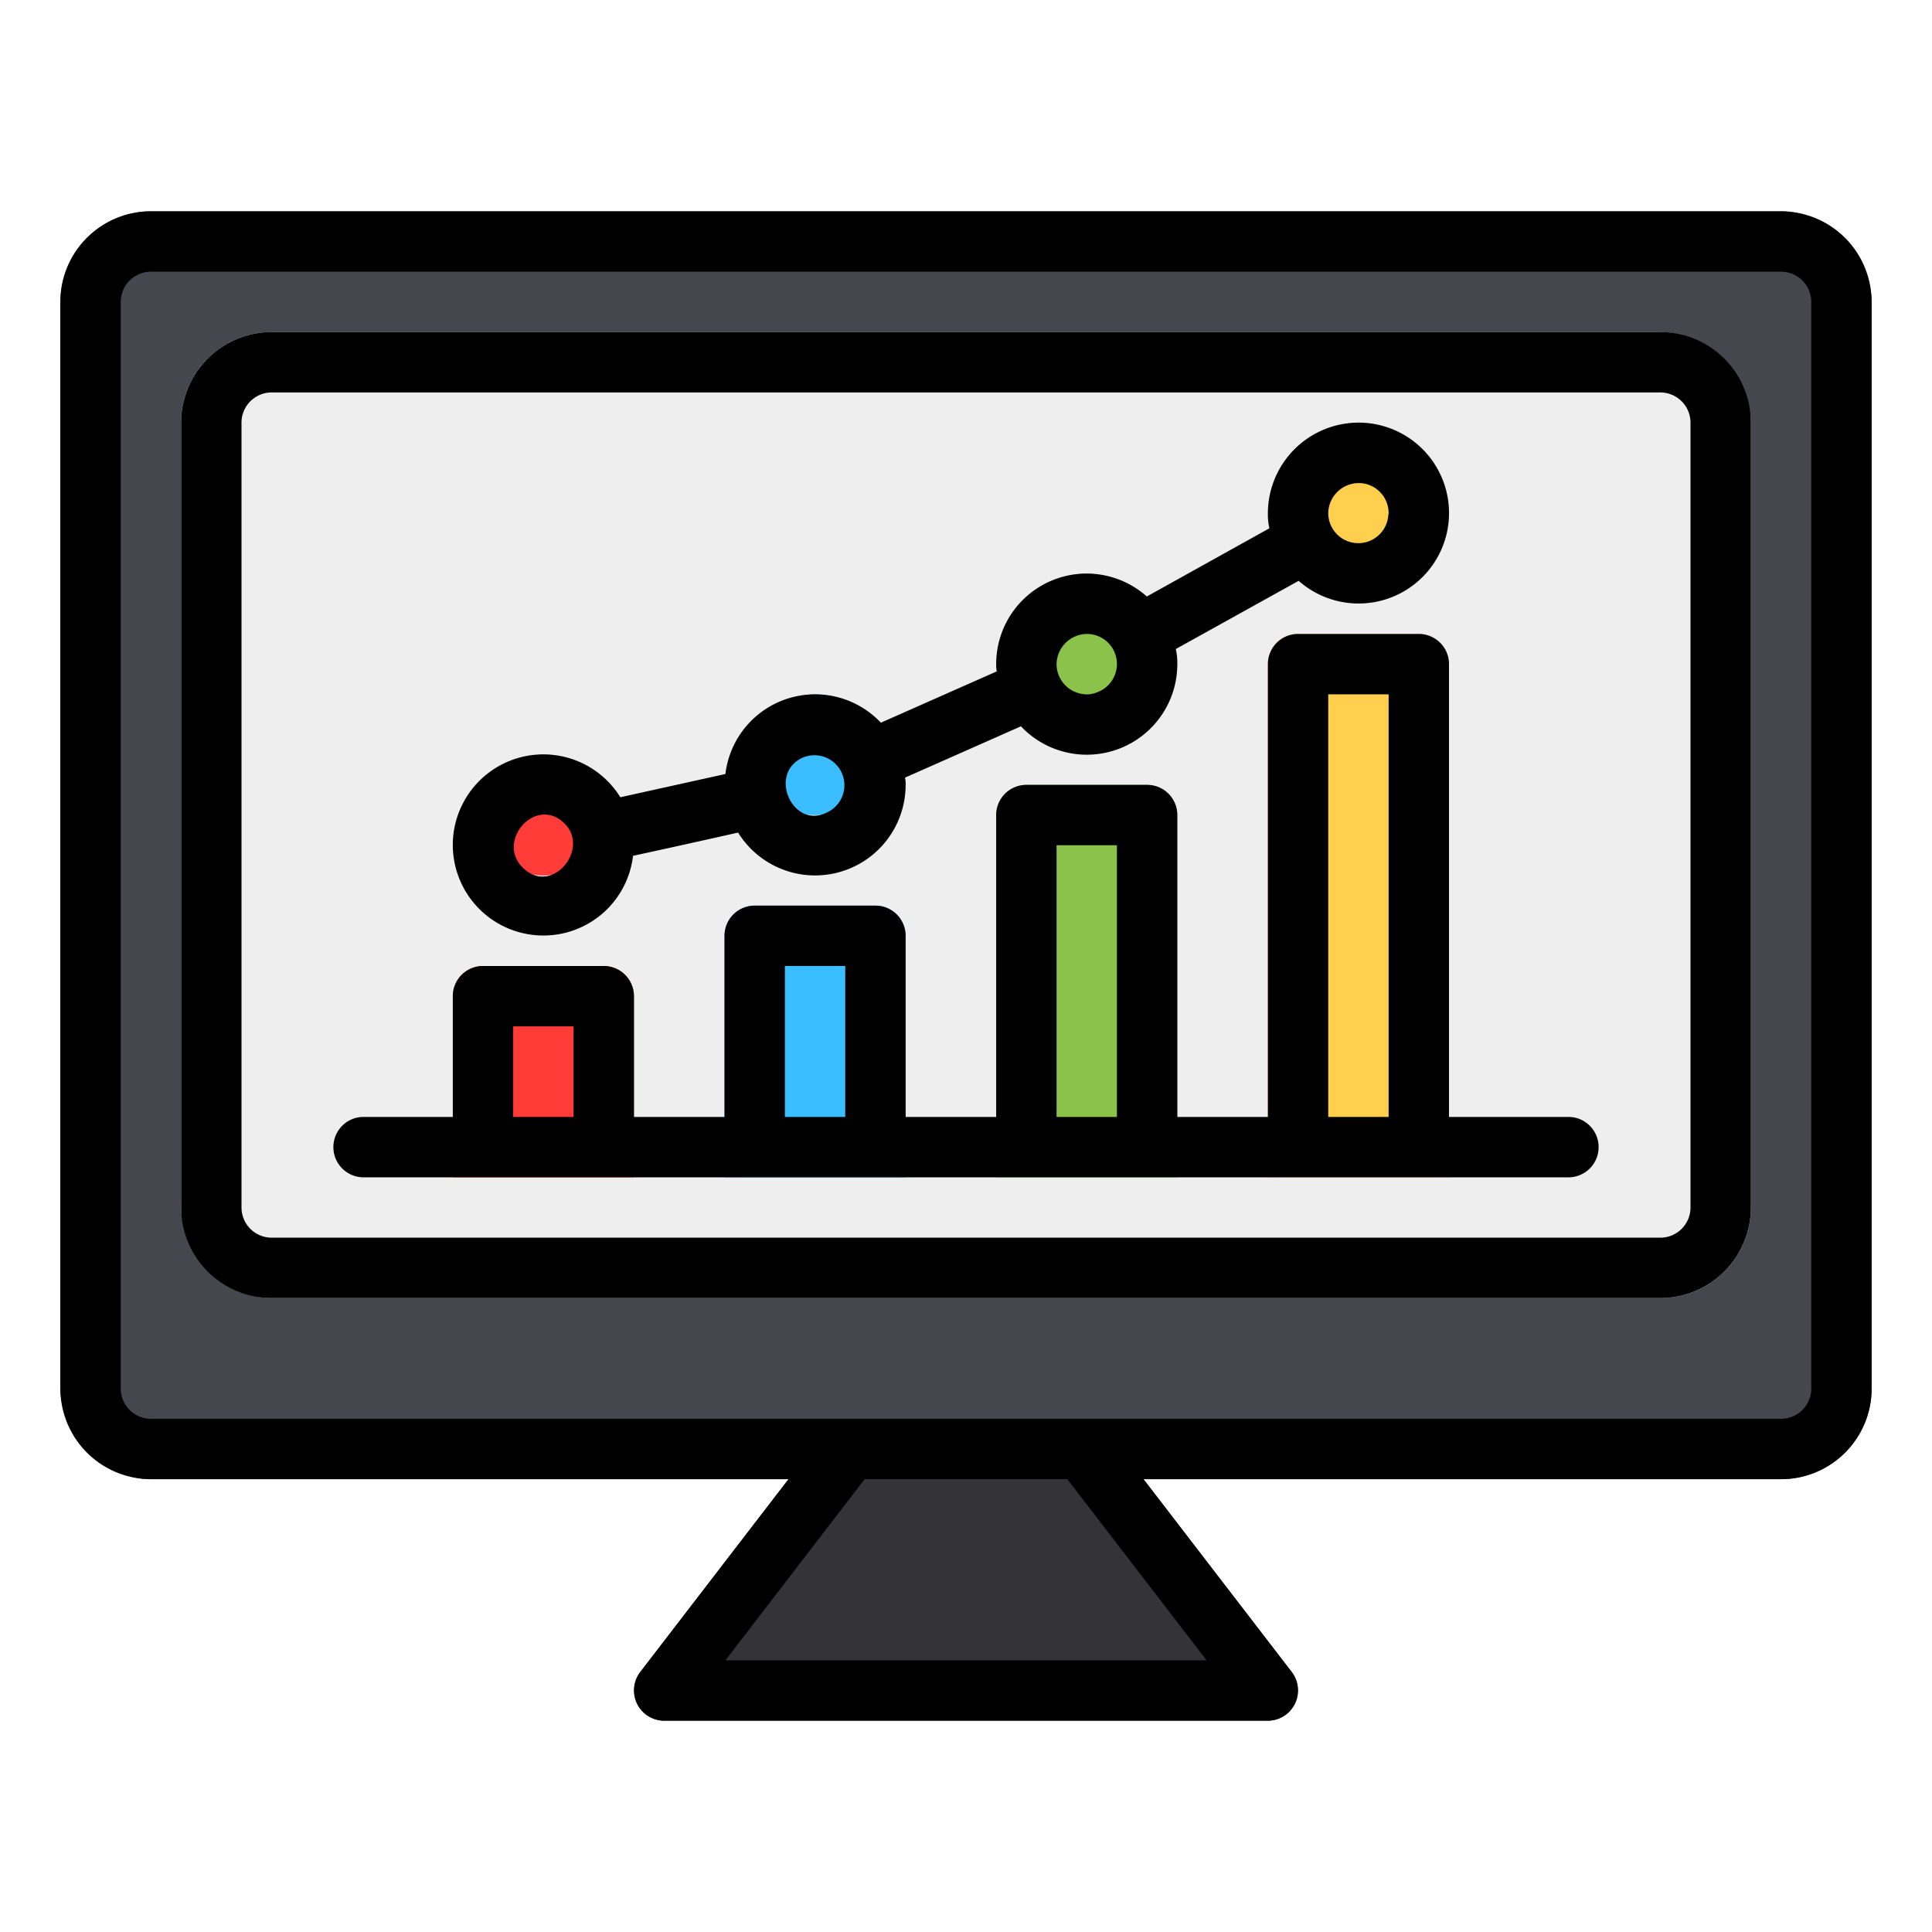
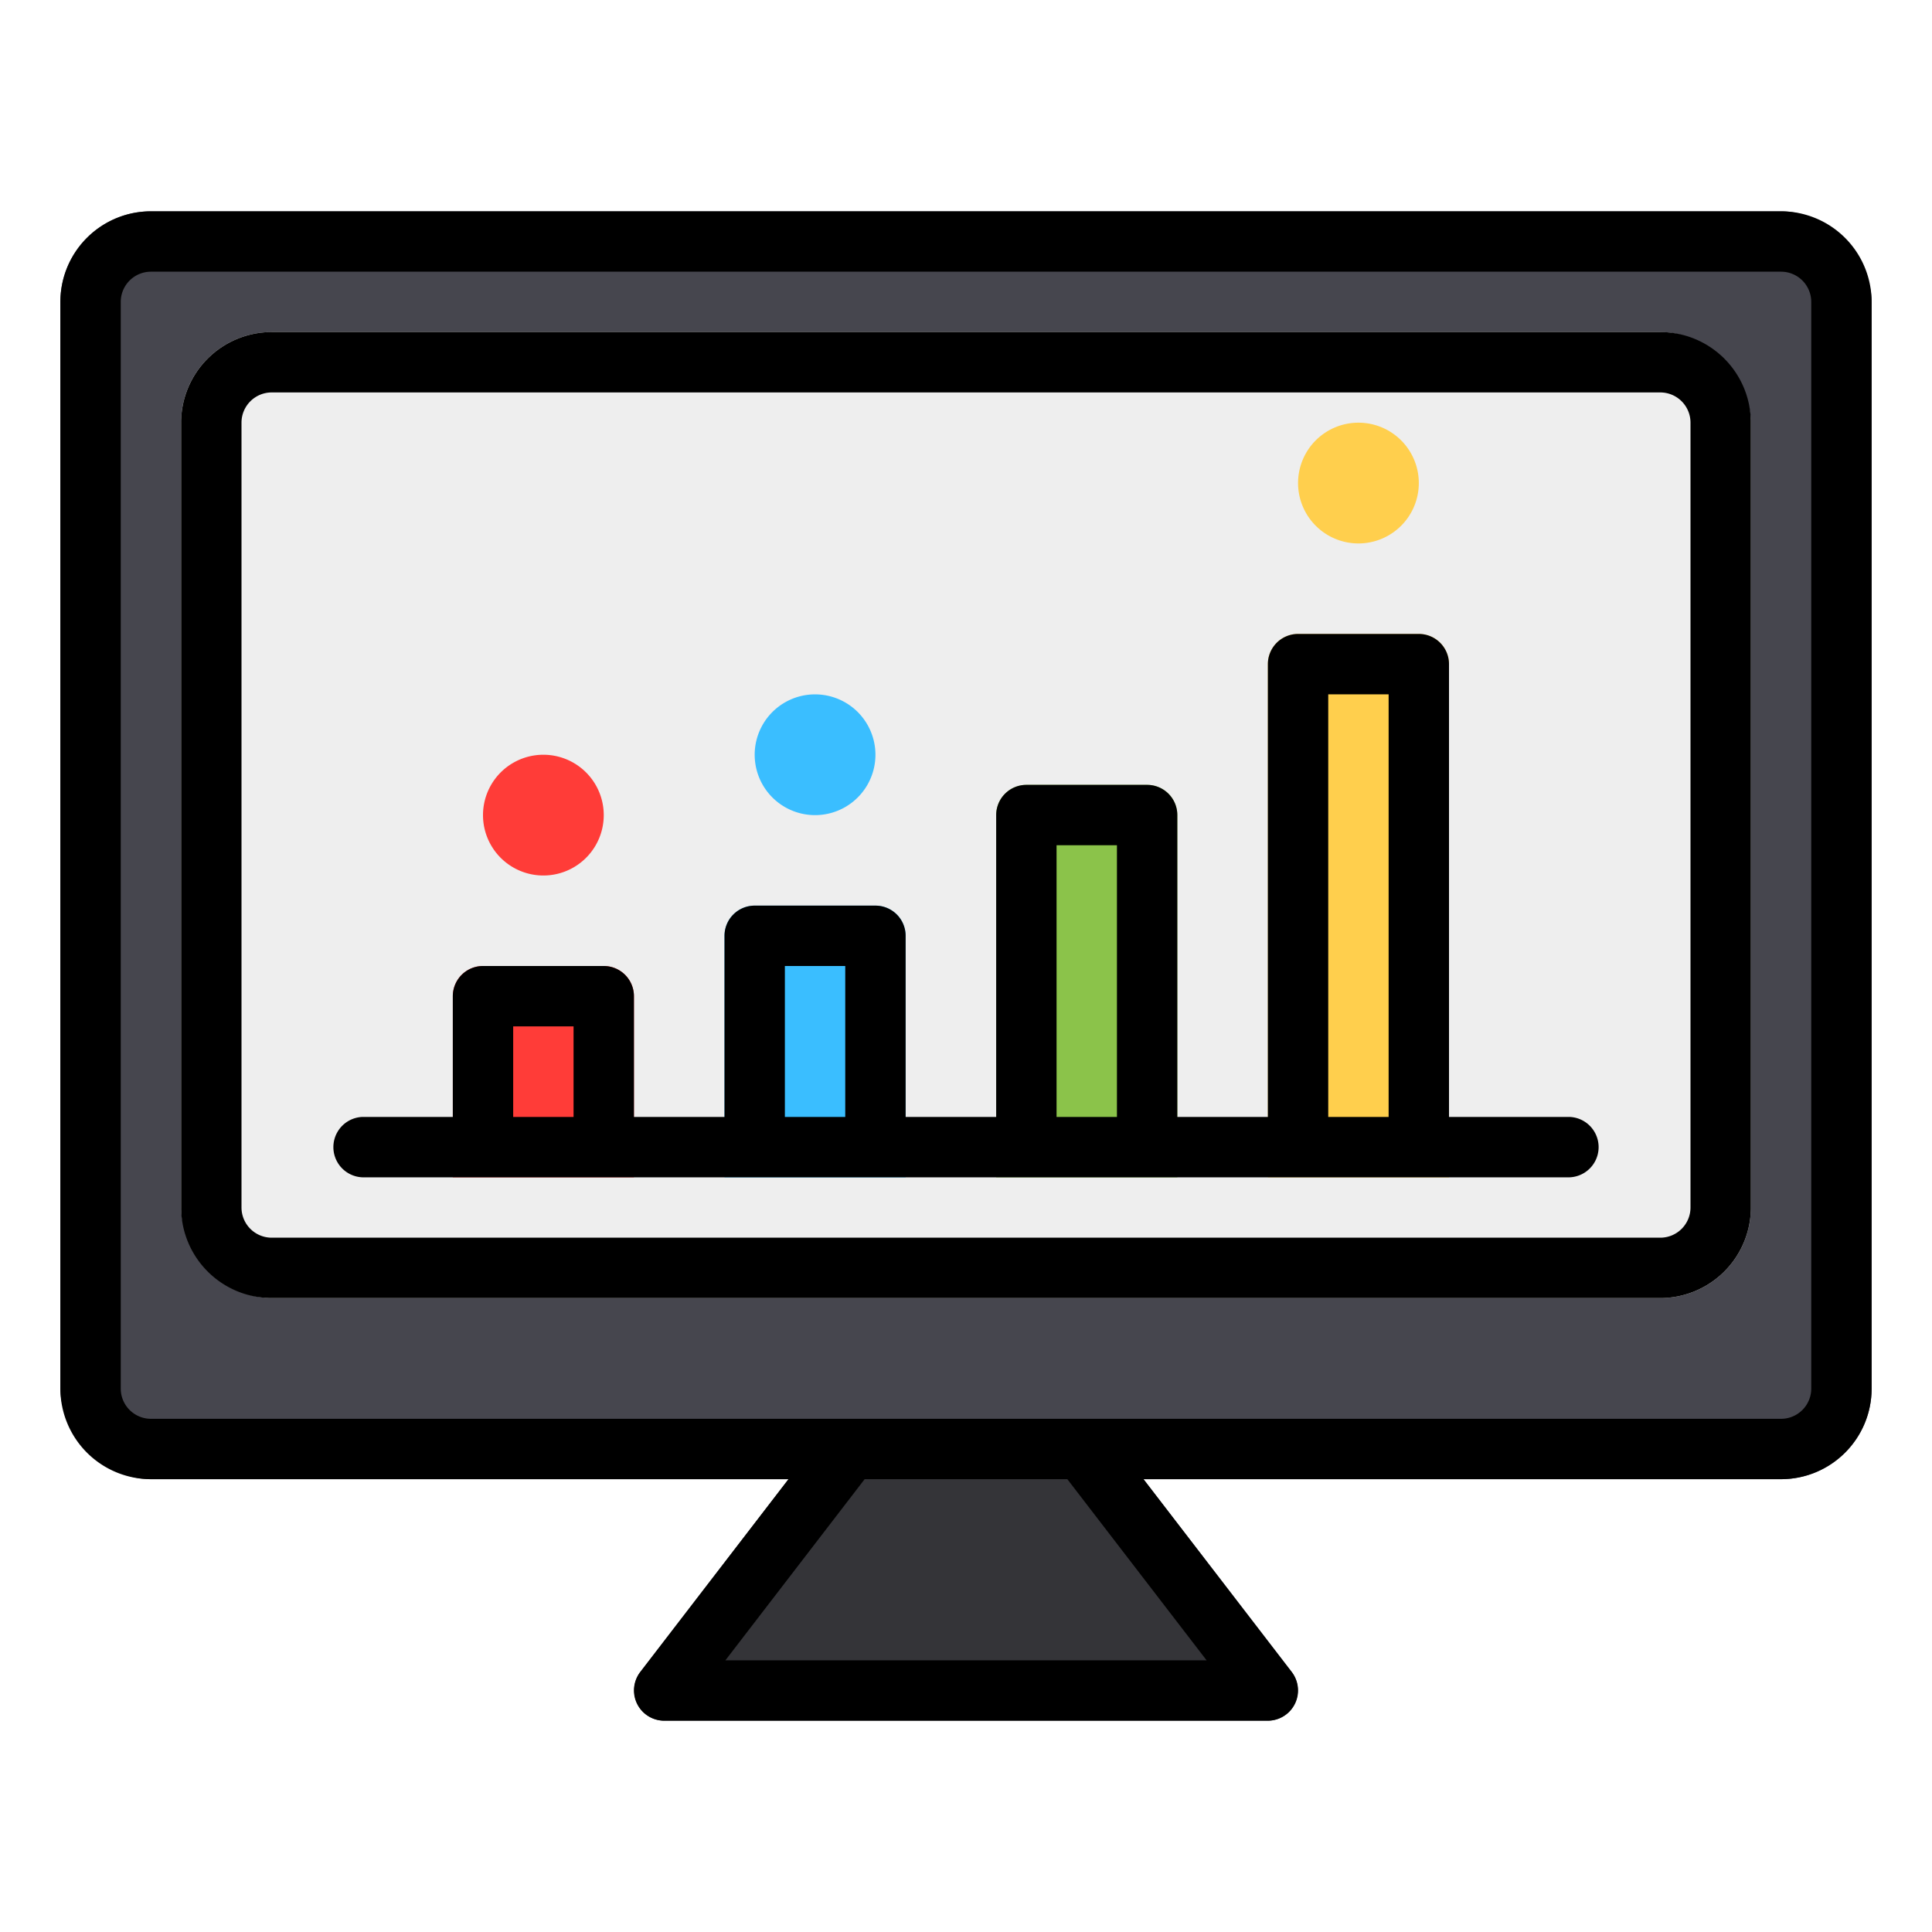
<svg xmlns="http://www.w3.org/2000/svg" viewBox="0 0 64 64">
  <g data-name="16 Seo monitoring">
    <path fill="#343438" d="M42.793,55.391l-6.15-8A1.001,1.001,0,0,0,35.85,47h-7.7a1.001,1.001,0,0,0-.793.391l-6.15,8A1.009,1.009,0,0,0,22,57H42A1.009,1.009,0,0,0,42.793,55.391Z" />
    <rect width="60" height="42" x="2" y="7" fill="#46464e" rx="3" ry="3" />
    <rect width="52" height="32" x="6" y="11" fill="#eee" rx="3" ry="3" />
    <path fill="#ff3c38" d="M20,32H16a1,1,0,0,0-1,1v6h6V33A1,1,0,0,0,20,32Z" />
    <path fill="#3abeff" d="M29,30H25a1,1,0,0,0-1,1v8h6V31A1,1,0,0,0,29,30Z" />
    <path fill="#8bc34a" d="M38,26H34a1,1,0,0,0-1,1V39h6V27A1,1,0,0,0,38,26Z" />
    <path fill="#ffcf4d" d="M47,21H43a1,1,0,0,0-1,1V39h6V22A1,1,0,0,0,47,21Z" />
    <path fill="#ff3c38" d="M20,27.002a2,2,0,0,1-4,0A2,2,0,0,1,20,27.002Z" />
    <path fill="#3abeff" d="M29,25.002a2,2,0,0,1-4,0A2,2,0,0,1,29,25.002Z" />
-     <path fill="#8bc34a" d="M38,21.002a2,2,0,0,1-4,0A2,2,0,0,1,38,21.002Z" />
    <path fill="#ffcf4d" d="M47,16.002a2,2,0,0,1-4,0A2,2,0,0,1,47,16.002Z" />
-     <path d="M45,14a3.009,3.009,0,0,0-3,3,2.072,2.072,0,0,0,.05.5l-4.06,2.26A2.996,2.996,0,0,0,33,22a.973.973,0,0,0,.02.24l-3.84,1.7a2.993,2.993,0,0,0-5.15,1.7l-3.48.77A3,3,0,1,0,18,30.99a2.988,2.988,0,0,0,2.97-2.64c1.11-.24,2.37-.52,3.48-.77A3,3,0,0,0,30,26a.975.975,0,0,0-.02-.24l3.84-1.7A2.999,2.999,0,0,0,39,22a2.071,2.071,0,0,0-.05-.5l4.07-2.26A2.996,2.996,0,1,0,45,14ZM17.468,28.867c-1.184-.849.241-2.58,1.238-1.583C19.509,28.086,18.398,29.534,17.468,28.867ZM27.38,26.92c-1.11.555-1.952-1.273-.803-1.817A.993.993,0,0,1,27.38,26.92Zm8.97-3.99A.843.843,0,0,1,36,23a1.003,1.003,0,0,1-1-1,1.018,1.018,0,0,1,1-1,.996.996,0,0,1,.35,1.93Zm9.64-5.87A.996.996,0,0,1,44,17a1.013,1.013,0,0,1,1.2-.98A.998.998,0,0,1,46,17,.127.127,0,0,1,45.99,17.06Z" />
    <path d="M52,37H48V22a1,1,0,0,0-1-1H43a1,1,0,0,0-1,1V37H39V27a1,1,0,0,0-1-1H34a1,1,0,0,0-1,1V37H30V31a1,1,0,0,0-1-1H25a1,1,0,0,0-1,1v6H21V33a1,1,0,0,0-1-1H16a1,1,0,0,0-1,1v4H12a1.001,1.001,0,0,0,0,2H52A1.001,1.001,0,0,0,52,37ZM44,23h2V37H44Zm-9,5h2v9H35ZM17,37V34h2v3Zm9,0V32h2v5Z" />
    <path d="M59,7H5a3.003,3.003,0,0,0-3,3V46a3.003,3.003,0,0,0,3,3H26.12L21.207,55.391A1,1,0,0,0,22,57H42a1,1,0,0,0,.793-1.609L37.88,49H59a3.003,3.003,0,0,0,3-3V10A3.003,3.003,0,0,0,59,7ZM39.97,55H24.03l4.612-6h6.715ZM60,46a1.001,1.001,0,0,1-1,1H5a1.001,1.001,0,0,1-1-1V10A1.001,1.001,0,0,1,5,9H59a1.001,1.001,0,0,1,1,1Z" />
    <path d="M55,11H9a3.003,3.003,0,0,0-3,3V40a3.003,3.003,0,0,0,3,3H55a3.003,3.003,0,0,0,3-3V14A3.003,3.003,0,0,0,55,11Zm1,29a1.001,1.001,0,0,1-1,1H9a1.001,1.001,0,0,1-1-1V14a1.001,1.001,0,0,1,1-1H55a1.001,1.001,0,0,1,1,1Z" />
  </g>
</svg>